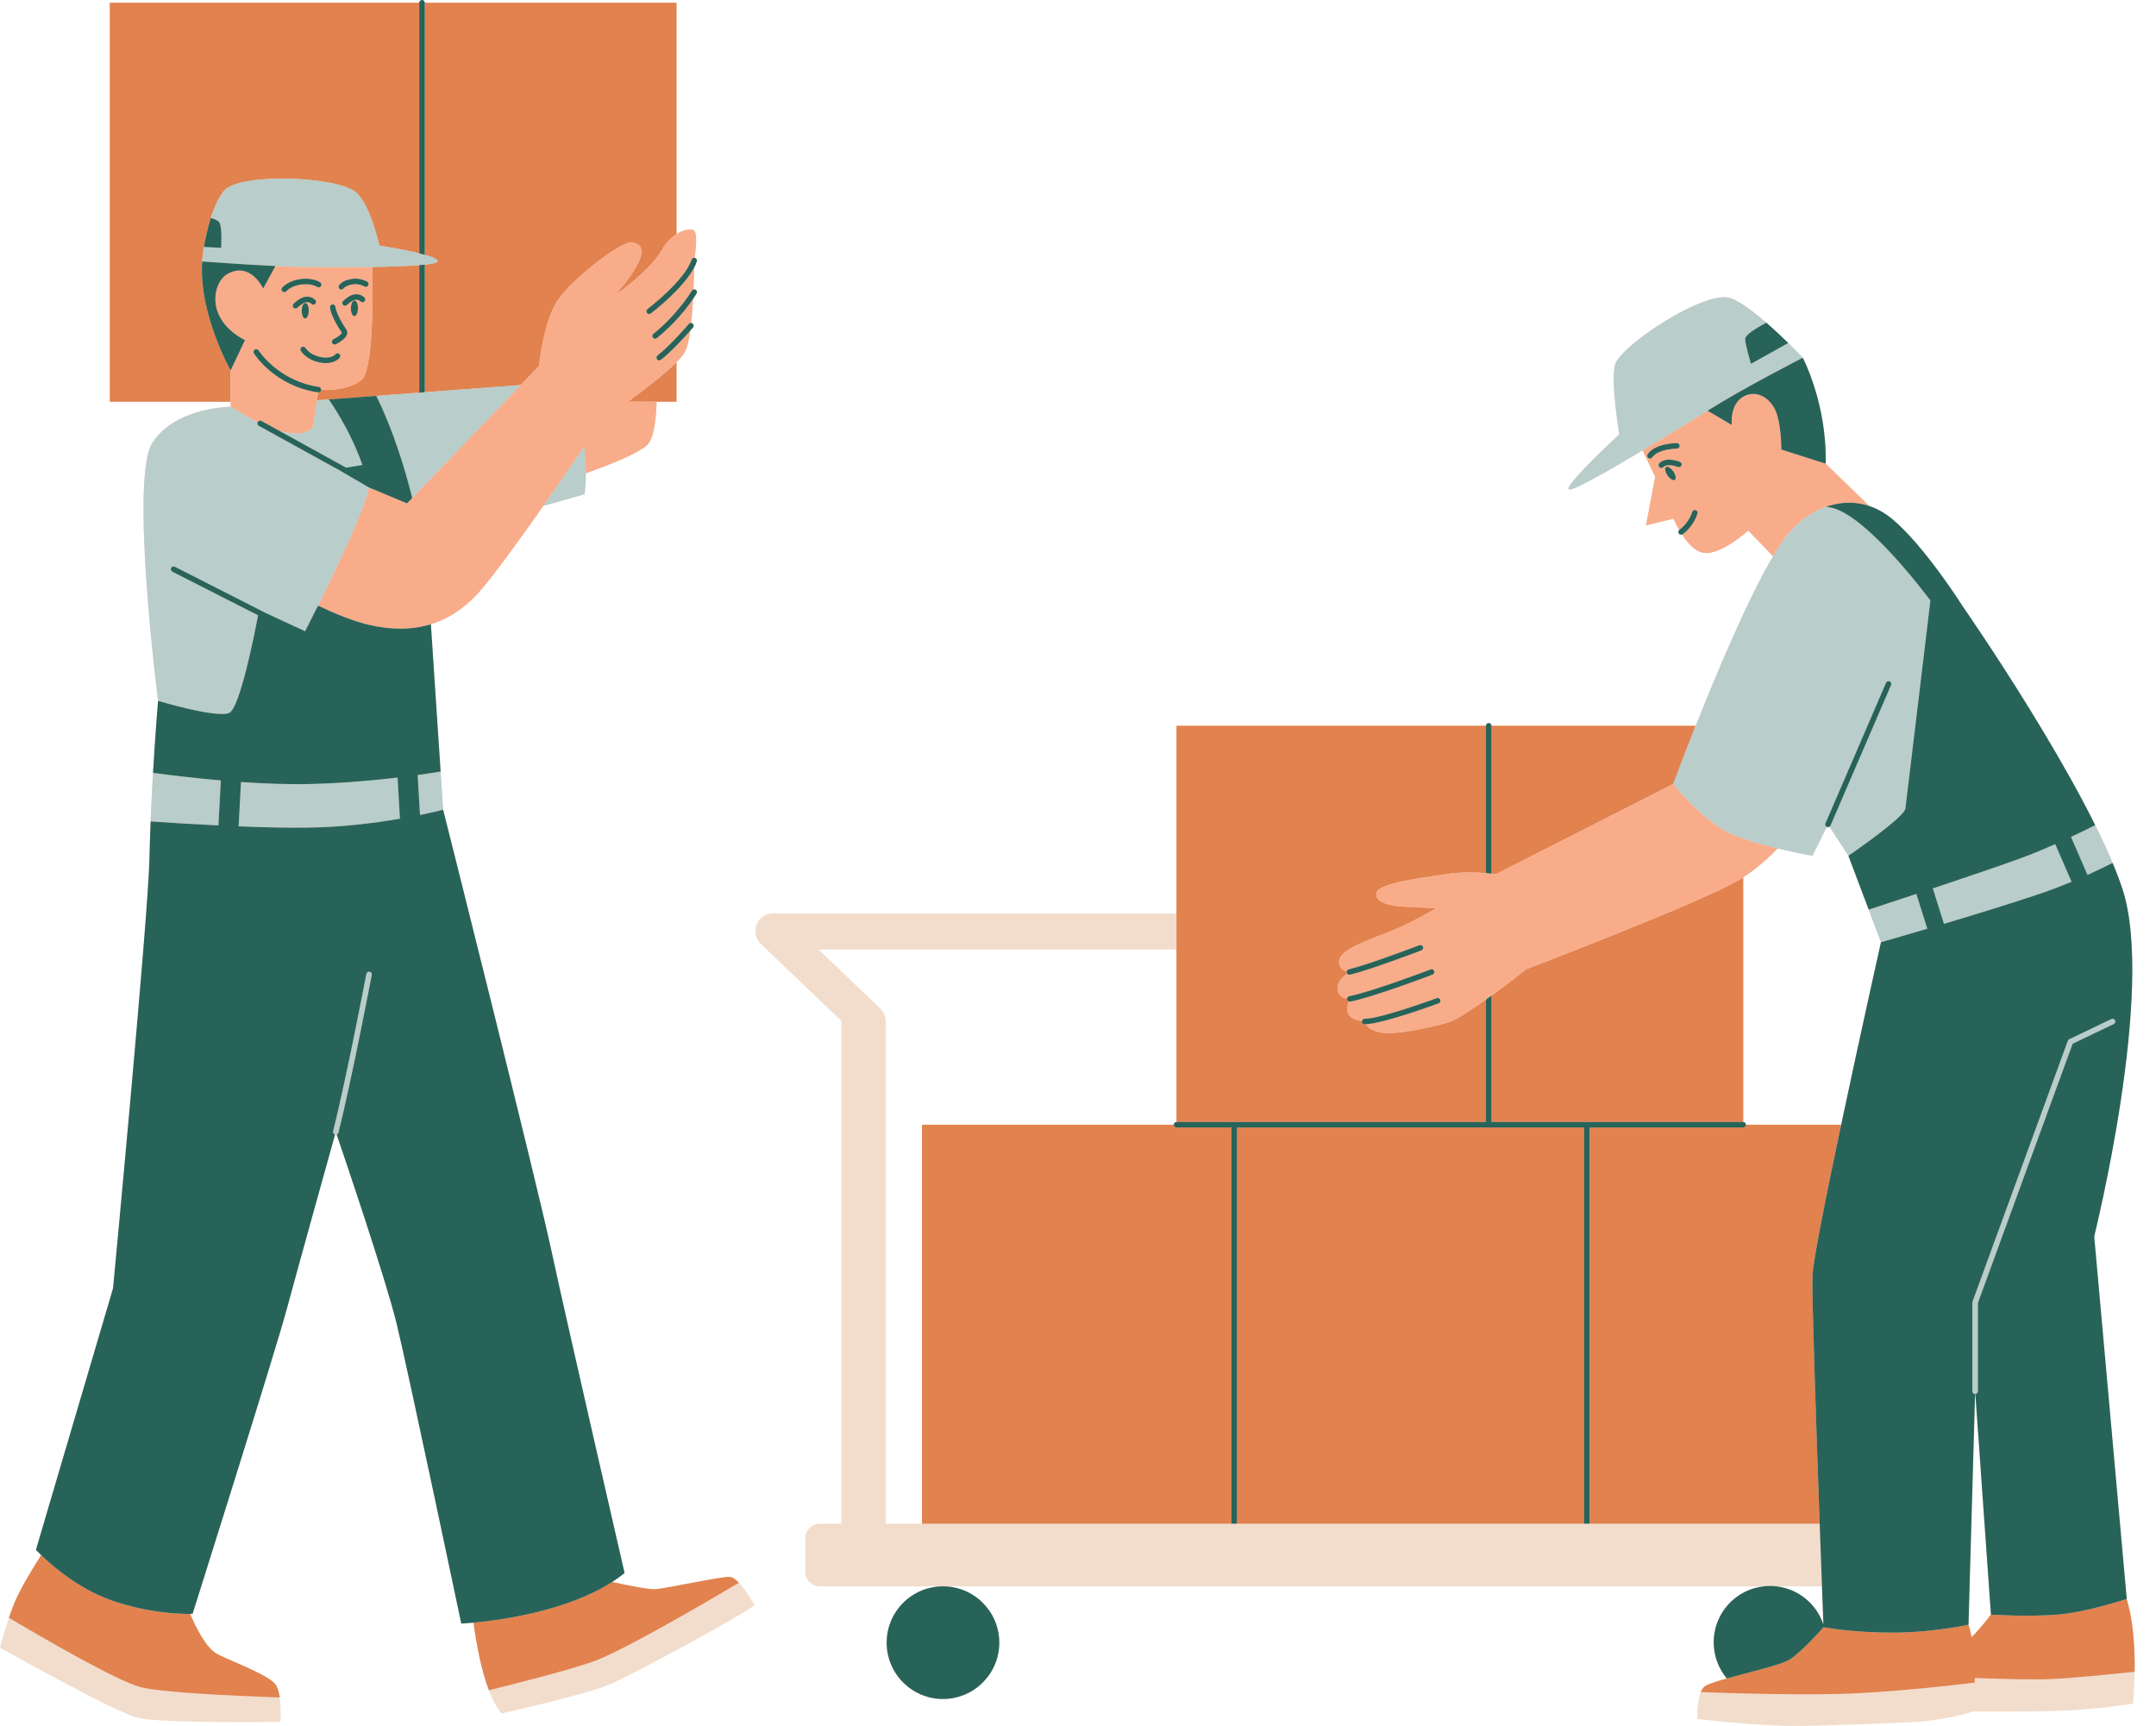
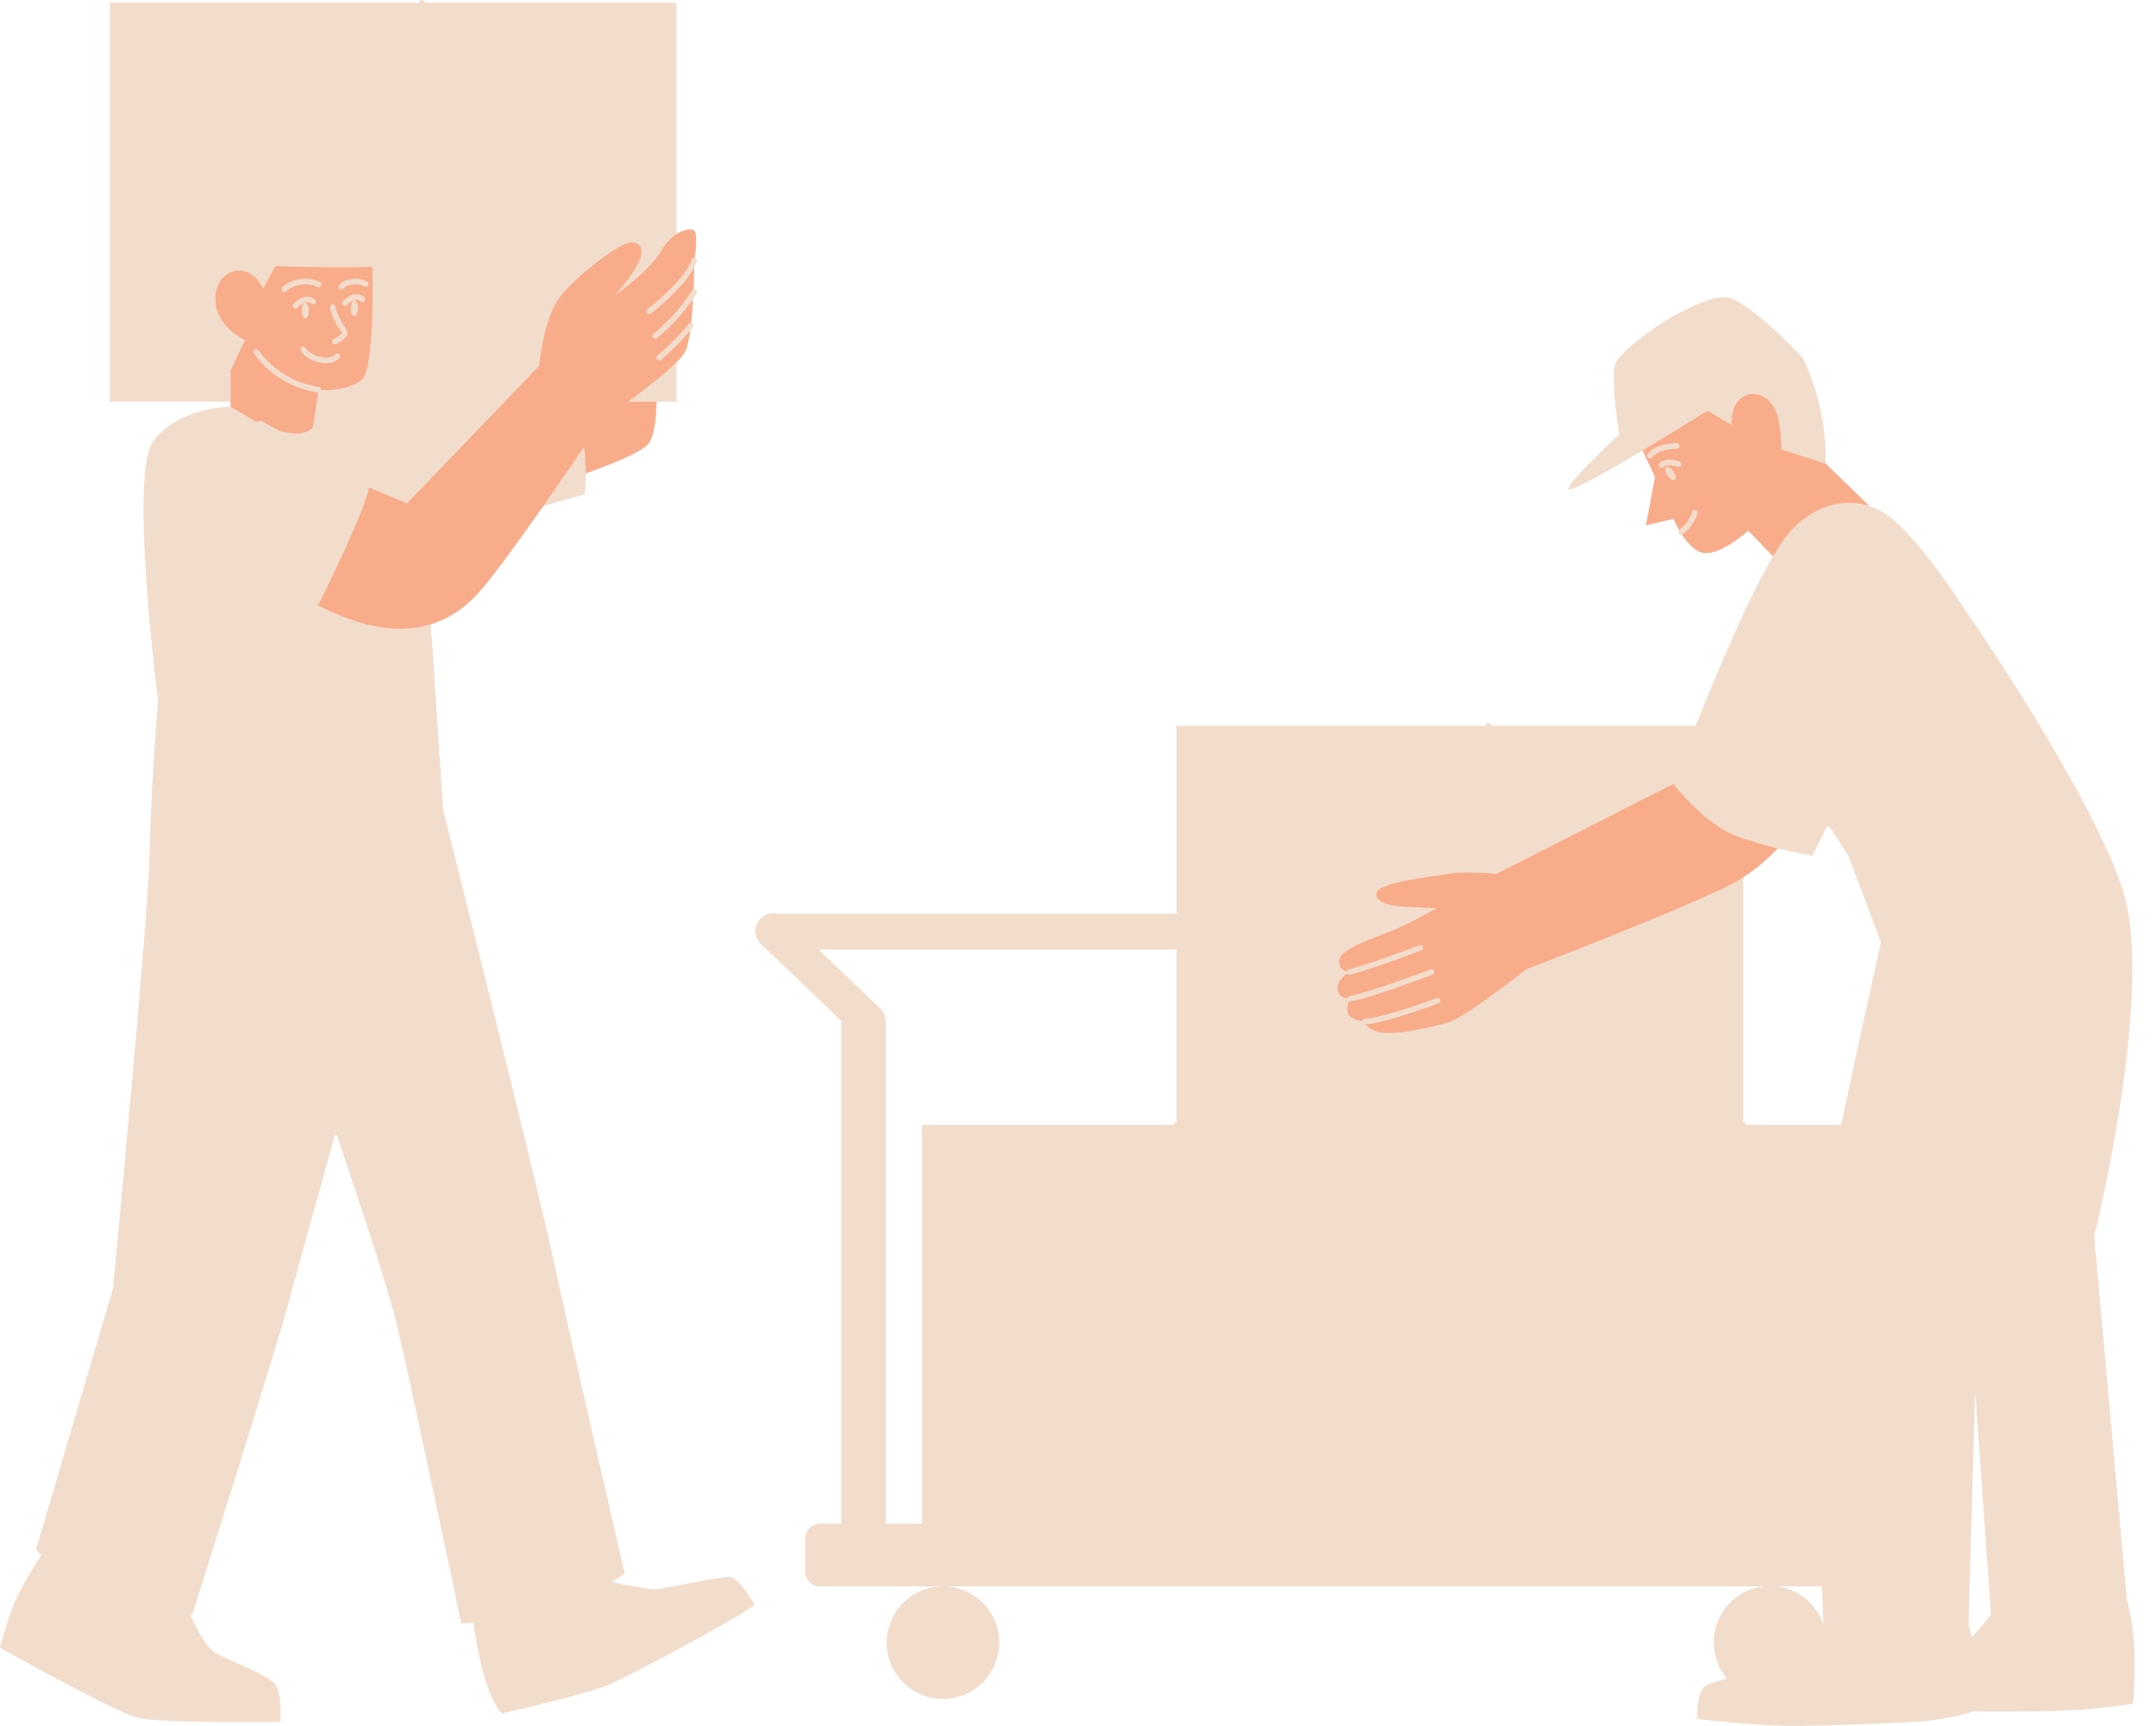
<svg xmlns="http://www.w3.org/2000/svg" height="904.1" preserveAspectRatio="xMidYMid meet" version="1.0" viewBox="0.0 0.0 1129.3 904.1" width="1129.3" zoomAndPan="magnify">
  <g id="change1_1">
    <path d="M387.05,828.873c4.201,4.325,8.176,11.688,8.176,11.688c-7.572,6.057-63.6,36.343-76.092,41.643 c-12.493,5.3-56.408,15.143-56.408,15.143c-2.586-2.968-4.785-7.247-6.657-12.172c-4.144-10.905-6.655-25.025-8.068-35.399 c-4.006,0.369-6.394,0.474-6.394,0.474s-27.671-131.654-33.844-157.023c-5.682-23.35-27.912-88.777-31.415-99.045 c-0.148,0.051-0.305,0.078-0.466,0.078c-0.116,0-0.234-0.014-0.352-0.044c-0.013-0.003-0.022-0.013-0.035-0.017 c-2.715,9.729-19.1,68.472-25.39,91.768c-6.086,22.541-49.233,159.166-49.233,159.166s-0.451,0.023-1.286,0.035 c2.627,6.22,8.292,18.101,14.363,21.137c8.329,4.164,26.489,10.808,30.274,15.73c1.209,1.571,1.912,4.148,2.315,6.925 c0.859,5.921,0.335,12.761,0.335,12.761s-62.074,0.927-74.567-2.102C59.814,896.589,0,862.896,0,862.896s1.618-6.914,4.661-15.699 c0.859-2.481,1.826-5.104,2.91-7.772c2.915-7.174,9.281-17.666,13.988-25.031c-1.767-1.712-2.734-2.774-2.734-2.774L59.21,674.67 c0,0,18.361-193.808,19.041-224.409c0.15-6.748,0.372-13.499,0.637-20.08c0,0,0,0,0,0c0.003-0.073,0.006-0.144,0.009-0.217 c0.176-4.347,0.371-8.614,0.577-12.755c0.004-0.086,0.008-0.172,0.013-0.258c0.101-2.016,0.204-3.997,0.31-5.945 c0.009-0.16,0.017-0.32,0.026-0.479c0.105-1.929,0.211-3.823,0.318-5.672c0.002-0.037,0.004-0.076,0.006-0.113c0,0,0,0,0,0 c1.27-21.865,2.642-37.716,2.642-37.716s-14.966-116.941-2.94-135.219c12.346-18.764,40.948-18.764,40.948-18.764v-2.669H57.51 V1.446h162.095v0c0-0.798,0.647-1.446,1.446-1.446c0.798,0,1.446,0.647,1.446,1.446v0h131.858v121.142 c3.131-1.997,6.269-2.713,8.615-2.253c2.707,0.531,1.441,10.9,0.879,14.721c0.082,0.013,0.164,0.004,0.246,0.031 c0.756,0.257,1.16,1.078,0.904,1.834c-0.359,1.057-0.84,2.134-1.41,3.22c-0.045,2.756-0.139,6.835-0.331,11.44 c0.362-0.097,0.76-0.056,1.108,0.149c0.687,0.407,0.915,1.292,0.509,1.98c-0.085,0.143-0.725,1.207-1.856,2.862 c-0.23,4.189-0.549,8.556-0.985,12.607c0.277,0.03,0.549,0.114,0.778,0.307c0.608,0.517,0.683,1.429,0.167,2.038 c-0.086,0.101-0.614,0.721-1.433,1.653c-0.624,4.527-1.433,8.355-2.487,10.595c-0.734,1.559-2.42,3.591-4.705,5.891v20.712h-10.426 c-0.3,11.363-1.808,20.363-5.463,23.2c-5.948,4.616-19.215,9.924-31.618,14.257c0.017,3.722-0.173,7.428-0.652,11.019l-21.619,6.102 c-12.98,18.532-26.748,37.542-34.007,45.551c-7.589,8.375-15.944,13.647-24.88,16.404l5.871,88.723l0.558,8.423l0,0 c0,0,48.659,193.244,57.114,232.719c7.288,34.026,37.925,167.018,37.925,167.018c-2.051,1.667-4.238,3.22-6.514,4.685 c10.014,2.191,20.01,4.101,23.096,3.758c6.814-0.757,32.935-6.436,38.236-6.436C383.529,825.797,385.308,827.081,387.05,828.873z M464.427,860.251c0,16.292,13.207,29.498,29.498,29.498c16.292,0,29.498-13.207,29.498-29.498s-13.207-29.498-29.498-29.498 C477.634,830.753,464.427,843.96,464.427,860.251z M1118.12,875.483c-0.133,9.7-0.874,16.731-0.874,16.731s-16.15,2.527-32.119,3.45 c-17.245,0.997-51.814,0.651-51.814,0.651s-13.649,4.806-33.61,5.607c-9.983,0.4-46.183,2.176-63.449,1.919 c-18.148-0.27-47.201-3.604-47.201-3.604s-0.363-8.861,1.8-14.095c0.488-1.182,1.104-2.183,1.883-2.851 c1.392-1.193,5.999-2.682,11.78-4.292c-4.3-5.125-6.898-11.728-6.898-18.942c0-15.179,11.468-27.667,26.21-29.305H493.926h-64.524 c-4.194,0-7.593-3.4-7.593-7.593v-17.624c0-4.194,3.4-7.593,7.593-7.593h11.25v0V536.085c0-0.461,0.084-0.899,0.136-1.347 l-42.201-40.333c-3.753-3.587-3.887-9.537-0.3-13.29c2.317-2.424,5.614-3.314,8.673-2.692h209.279l0.001,0v-98.337h162.095v0 c0-0.798,0.647-1.446,1.446-1.446c0.799,0,1.446,0.647,1.446,1.446v0h106.981c10.857-27.318,27.26-66.438,40.49-88.786 l-12.962-13.442c0,0-14.429,13.055-23.361,11.681c-4.52-0.695-8.51-5.261-11.352-9.603c-0.159,0.058-0.323,0.096-0.487,0.096 c-0.473,0-0.937-0.232-1.214-0.658c-0.384-0.592-0.257-1.344,0.236-1.815c-1.887-3.249-2.987-5.884-2.987-5.884l-14.429,3.435 l4.81-25.423l-6.569-13.788c-19.033,11.361-37.621,21.862-38.736,20.329c-1.871-2.573,26.525-28.749,26.525-28.749 s-4.444-26.313-2.339-36.137c2.105-9.824,47.837-40.347,61.046-35.084c13.209,5.263,37.411,31.095,37.411,31.095 s12.769,24.203,11.985,55.463l22.674,21.987l-0.122,0.088c0.453,0.146,0.905,0.306,1.356,0.473c0.164,0.061,0.328,0.118,0.491,0.182 c0.644,0.25,1.286,0.517,1.924,0.81c0.025,0.012,0.051,0.021,0.076,0.033c0.663,0.306,1.322,0.641,1.978,0.994 c0.176,0.095,0.351,0.199,0.527,0.298c0.471,0.264,0.94,0.539,1.406,0.828c0.219,0.135,0.436,0.274,0.654,0.415 c0.443,0.287,0.882,0.587,1.32,0.897c0.2,0.142,0.402,0.28,0.601,0.427c0.603,0.444,1.203,0.906,1.796,1.395 c0.019,0.015,0.038,0.029,0.057,0.044c17.048,14.11,37.136,45.954,37.136,45.954s65.845,94.653,83.484,147.565 c17.637,52.912-14.698,182.252-14.698,182.252l17.05,189.894c0,0-0.026,0.009-0.072,0.024 C1117.593,849.122,1118.276,864.133,1118.12,875.483z M616.239,497.224L616.239,497.224l-187.495,0l32.332,30.901 c2.08,1.989,3.006,4.702,2.844,7.367c0.011,0.201,0.061,0.39,0.061,0.593v261.857v0h18.954V589.015h131.858 c0-0.799,0.647-1.445,1.445-1.445V497.224z M955.085,850.732c-0.109-2.883-0.379-10.045-0.747-19.979h-23.934 C941.977,832.038,951.513,840.016,955.085,850.732z M985.23,493.426l-6.419-17.041c0,0,0,0,0.001,0l-10.632-28.228l0,0 l-9.902-15.201c-0.234,0.152-0.508,0.235-0.79,0.235c-0.191,0-0.384-0.038-0.57-0.119c-0.025-0.011-0.04-0.032-0.064-0.044 l-7.486,15.129c0,0-8.156-1.394-18.216-3.831c-4.804,4.99-10.94,10.516-18.068,15.116v128.128c0.799,0,1.445,0.647,1.445,1.445 h49.865C974.215,542.626,985.23,493.426,985.23,493.426z M1042.844,845.583l-8.168-115.569c-0.035,0.003-0.065,0.02-0.1,0.02 c-0.015,0-0.027-0.008-0.041-0.008l-3.448,120.848c0.689,2.024,1.231,4.218,1.678,6.489 C1037.972,852.014,1042.844,845.583,1042.844,845.583z" fill="#f2ddcc" />
  </g>
  <g id="change2_1">
-     <path d="M144.223,882.033c1.209,1.571,1.912,4.148,2.315,6.925c-25.769-0.92-62.545-2.676-73.022-5.455 c-12.188-3.233-49.7-24.946-68.855-36.306c0.859-2.481,1.826-5.104,2.91-7.772c2.915-7.174,9.281-17.666,13.988-25.031 c5.667,5.492,19.655,17.754,37.134,23.805c19.443,6.73,36.235,7.032,40.893,6.968c2.627,6.22,8.292,18.101,14.363,21.137 C122.278,870.468,140.438,877.112,144.223,882.033z M343.741,832.232c-3.086,0.343-13.082-1.567-23.096-3.758 c-23.839,15.347-58.493,19.997-72.643,21.3c1.413,10.374,3.924,24.494,8.068,35.399c14.032-3.46,39.964-10.044,53.895-14.775 c14.341-4.871,55.624-28.819,77.086-41.526c-1.742-1.792-3.521-3.076-5.074-3.076C376.675,825.797,350.554,831.475,343.741,832.232z M1113.911,837.376c-1.325,0.438-21.6,7.07-36.38,8.207c-15.286,1.176-34.687,0-34.687,0s-4.872,6.431-10.08,11.78 c-0.447-2.271-0.988-4.464-1.678-6.489c0,0-18.813,4.115-39.977,4.115c-21.164,0-35.969-2.832-35.969-2.832 s-11.029,12.698-17.678,16.929c-4.46,2.839-21.158,6.629-32.946,9.912c-5.781,1.61-10.388,3.099-11.78,4.292 c-0.779,0.668-1.395,1.669-1.883,2.851c16.449,0.61,46.712,1.513,70.894,0.999c23.739-0.504,54.932-3.846,72.605-5.952 c0.02-0.787,0.027-1.614,0.036-2.434c14.45,0.522,30.564,0.927,39.425,0.572c11.201-0.448,30.62-2.379,44.307-3.845 C1118.276,864.133,1117.593,849.122,1113.911,837.376z M189.239,199.139c-6.858,5.245-17.285,5.221-21.05,5.017 c-0.003,0.035,0.011,0.068,0.005,0.104c-0.106,0.719-0.723,1.235-1.428,1.235c-0.055,0-0.11-0.006-0.165-0.012 c-0.114,0.974-0.29,2.404-0.526,4.167l53.528-4.011v-66.776c-6.378,0.511-15.255,0.803-24.555,0.95 C195.426,160.303,195.146,194.622,189.239,199.139z M282.381,191.628c0,0,2.232-22.882,9.488-34.044 c7.255-11.162,33.532-31.415,39.067-30.695c15.308,1.991-8.93,27.779-8.93,27.779s18.309-12.591,24.62-23.684 c2.204-3.873,4.963-6.633,7.727-8.396V1.446H222.496v131.999c4.153,1.175,7.074,2.403,6.736,3.482 c-0.218,0.697-2.744,1.241-6.736,1.665v66.83l50.245-3.765L282.381,191.628z M57.51,210.374h63.288v-16.377 c0,0-16.82-29.711-14.896-57.07c0.15-4.809,3.42-27.039,11.328-36.871s60.037-7.767,69.467,0.855 c7.481,6.84,11.97,27.68,11.97,27.68s11.972,1.862,20.938,4.091V1.446H57.51V210.374z M343.928,210.374h10.426v-20.712 c-6.169,6.209-16.776,14.39-25.388,20.712H343.928z M913.083,587.569V459.442c-0.722,0.466-1.451,0.926-2.193,1.371 c-19.107,11.464-111.317,46.707-111.317,46.707s-8.713,6.903-18.347,13.877v66.174L913.083,587.569 C913.083,587.569,913.083,587.569,913.083,587.569z M778.334,587.569v-64.1c-7.943,5.644-15.983,10.885-19.898,12.016 c-9.193,2.656-28.039,6.781-35.598,5.147c-4.649-1.005-6.628-2.912-7.465-4.233c-0.201,0.009-0.406,0.02-0.591,0.02 c-0.006,0-0.01,0-0.016,0c-0.799-0.001-1.446-0.649-1.444-1.447c0-0.069,0.03-0.128,0.039-0.194 c-2.155-0.373-6.144-1.387-7.174-3.889c-0.938-2.278-0.294-4.901,0.26-6.44c-0.427-0.181-0.765-0.553-0.862-1.042 c-0.029-0.145-0.013-0.286,0.002-0.426c-1.682-0.31-4.332-1.288-4.913-4.39c-0.762-4.073,2.95-7.331,4.951-8.762 c-0.088-0.135-0.156-0.287-0.195-0.453c-0.05-0.207-0.046-0.413-0.008-0.61c-1.634-0.475-4.094-1.775-4.035-5.317 c0.104-6.292,16.574-11.628,27.072-15.751c9.067-3.561,24.029-12.088,24.029-12.088s-8.901-0.416-17.143-0.79 c-8.243-0.375-15.342-2.679-14.408-7.141c1.148-5.483,25.242-8.063,36.857-9.937c7.172-1.157,15.339-0.885,20.541-0.508v-77.146 H616.239v207.482c0,0,0,0,0,0H778.334z M876.466,410.53c0,0,4.706-12.744,11.74-30.443H781.226v77.389 c1.524,0.147,2.419,0.265,2.419,0.265L876.466,410.53z M949.367,668.034c0.26-7.522,7.271-42.395,15.026-79.02h-49.865c0,0,0,0,0,0 c0,0.799-0.647,1.446-1.446,1.446h-80.459v207.482h120.518C951.332,747.536,949,678.659,949.367,668.034z M614.794,589.015 C614.794,589.015,614.794,589.015,614.794,589.015l-131.858,0v208.928h162.095V590.461h-28.791 C615.44,590.461,614.794,589.814,614.794,589.015z M647.922,590.461v207.482h19.715H779.78h49.953V590.461H779.78H647.922z" fill="#e1824f" />
-   </g>
+     </g>
  <g id="change3_1">
    <path d="M956.273,242.816l-23.199-7.385c0,0,0.034-10.077-2.105-17.776c-2.339-8.42-9.824-13.332-16.492-10.596 c-8.806,3.612-7.365,15.508-7.365,15.508l-12.7-7.485h0c-8.007,5.01-21.121,13.11-34.03,20.816l6.569,13.788l-4.81,25.423 l14.429-3.435c0,0,1.099,2.635,2.987,5.884c0.063-0.06,0.11-0.133,0.186-0.183c0.068-0.044,4.642-3.122,6.62-9.277 c0.246-0.76,1.06-1.178,1.818-0.934c0.761,0.244,1.179,1.059,0.935,1.819c-2.31,7.185-7.571,10.669-7.794,10.814 c-0.095,0.062-0.197,0.101-0.299,0.138c2.841,4.342,6.831,8.908,11.352,9.603c8.932,1.374,23.361-11.681,23.361-11.681 l12.962,13.442c3.33-5.624,6.46-10.196,9.248-13.238c8.785-9.586,20.121-15.06,31.481-14.774c0.047,0.001,0.094,0.003,0.141,0.005 c0.671,0.02,1.342,0.06,2.012,0.12c0.067,0.006,0.134,0.011,0.201,0.017c1.44,0.138,2.876,0.368,4.306,0.699 c0.058,0.013,0.115,0.03,0.173,0.044c0.617,0.147,1.233,0.313,1.847,0.496c0.162,0.048,0.324,0.099,0.486,0.15 c0.078,0.025,0.156,0.047,0.234,0.072l0.122-0.088L956.273,242.816z M865.502,239.385c-0.268,0.469-0.765,0.737-1.272,0.737 c-0.232,0-0.466-0.056-0.682-0.174c-0.69-0.377-0.961-1.223-0.599-1.921c0.295-0.568,3.226-5.557,15.325-5.989 c0.823-0.022,1.47,0.594,1.496,1.393c0.03,0.798-0.594,1.468-1.392,1.496C867.964,235.3,865.526,239.344,865.502,239.385z M877.275,251.282c-0.839,0.581-2.556-0.446-3.833-2.293s-1.633-3.815-0.793-4.395c0.839-0.581,2.556,0.446,3.833,2.293 S878.114,250.701,877.275,251.282z M880.755,243.676c-0.27,0.75-1.101,1.139-1.849,0.87c-5.77-2.081-7.566-0.04-7.584-0.018 c-0.289,0.346-0.716,0.53-1.142,0.53c-0.306,0-0.613-0.095-0.87-0.294c-0.613-0.476-0.76-1.329-0.306-1.961 c0.287-0.399,3.017-3.811,10.882-0.978C880.636,242.096,881.026,242.925,880.755,243.676z M166.554,205.479 c-22.653-3.337-33.102-19.71-33.536-20.406c-0.422-0.677-0.215-1.567,0.461-1.99c0.675-0.424,1.568-0.217,1.991,0.458 c0.1,0.159,10.222,15.942,31.505,19.077c0.754,0.111,1.269,0.788,1.214,1.537c3.764,0.204,14.191,0.228,21.05-5.017 c5.907-4.517,6.187-38.836,5.81-59.326c-15.513,0.246-32.203,0.093-40.433-0.107c-3.101-0.076-6.632-0.212-10.338-0.384 l-6.429,11.788c0,0-6.533-14.187-18.482-7.77c-5.628,3.022-8.611,12.638-4.974,21.047c4.045,9.349,13.941,13.72,13.941,13.72 l-7.537,15.891v16.377v2.669l12.515,7.297c0.539,0.272,1.087,0.543,1.644,0.812c0.018-0.042,0.018-0.087,0.04-0.128 c0.385-0.7,1.262-0.954,1.964-0.568l9.37,5.166c6.832,1.958,13.427,2.25,17.435-1.587c1.039-5.432,1.809-10.641,2.31-14.385 c0.236-1.763,0.411-3.193,0.526-4.167C166.586,205.481,166.57,205.482,166.554,205.479z M154.762,161.569 c-0.372,0-0.744-0.143-1.026-0.428c-0.563-0.567-0.558-1.482,0.008-2.044c0.296-0.294,2.962-2.886,5.454-3.529 c3.791-0.976,5.949,1.511,6.039,1.617c0.515,0.61,0.439,1.522-0.171,2.037c-0.606,0.51-1.508,0.439-2.024-0.155 c-0.124-0.137-1.172-1.201-3.121-0.7c-1.474,0.38-3.535,2.181-4.141,2.782C155.499,161.43,155.13,161.569,154.762,161.569z M161.735,162.748c-0.022,2.246-0.868,4.058-1.889,4.048c-1.021-0.01-1.83-1.839-1.808-4.084c0.022-2.245,0.868-4.058,1.889-4.047 C160.949,158.674,161.758,160.503,161.735,162.748z M185.607,165.531c-1.021-0.01-1.83-1.839-1.808-4.084 c0.022-2.245,0.868-4.058,1.889-4.047c1.021,0.01,1.83,1.839,1.808,4.084C187.474,163.729,186.628,165.541,185.607,165.531z M190.827,157.959c-0.606,0.51-1.507,0.44-2.024-0.155c-0.124-0.136-1.171-1.205-3.12-0.7c-1.47,0.379-3.346,2.013-3.944,2.61 c-0.282,0.282-0.652,0.423-1.022,0.423c-0.37,0-0.74-0.141-1.022-0.424c-0.564-0.564-0.565-1.478-0.001-2.043 c0.276-0.277,2.771-2.722,5.267-3.366c3.791-0.978,5.948,1.512,6.038,1.618C191.513,156.531,191.436,157.444,190.827,157.959z M177.591,149.374c0.22-0.316,2.309-3.089,7.967-3.437c3.664-0.229,6.666,1.53,6.793,1.605c0.686,0.408,0.911,1.295,0.503,1.981 c-0.409,0.685-1.297,0.911-1.981,0.503c-0.018-0.011-2.389-1.376-5.137-1.204c-4.259,0.263-5.728,2.146-5.789,2.226 c-0.286,0.379-0.726,0.582-1.171,0.582c-0.292,0-0.587-0.088-0.84-0.272C177.299,150.896,177.141,150.02,177.591,149.374z M174.166,159.429c0.788-0.053,1.475,0.544,1.535,1.333c0.01,0.101,0.444,3.978,5.718,11.834c0.489,0.728,0.625,1.568,0.392,2.428 c-0.714,2.632-5.046,4.841-5.908,5.257c-0.203,0.098-0.417,0.144-0.628,0.144c-0.537,0-1.052-0.301-1.302-0.816 c-0.347-0.719-0.047-1.583,0.671-1.931c2.442-1.184,4.396-2.862,4.385-3.461c-5.758-8.569-6.183-12.797-6.212-13.251 C172.766,160.169,173.369,159.481,174.166,159.429z M175.668,185.557c0.496-0.614,1.4-0.729,2.02-0.247 c0.623,0.482,0.753,1.364,0.282,1.996c-0.107,0.144-2.202,2.855-7.257,2.855c-1.258,0-2.698-0.167-4.338-0.584 c-6.391-1.627-8.742-5.737-8.839-5.911c-0.389-0.697-0.138-1.578,0.56-1.966c0.697-0.389,1.579-0.138,1.966,0.56 c0.071,0.121,1.907,3.212,7.026,4.515C173.325,188.362,175.576,185.672,175.668,185.557z M147.775,150.656 c0.097-0.119,2.423-2.942,7.654-4.143c7.655-1.757,12.131,1.232,12.318,1.362c0.659,0.452,0.826,1.352,0.373,2.01 c-0.45,0.656-1.346,0.824-2.002,0.379c-0.167-0.11-3.717-2.384-10.043-0.932c-4.191,0.962-6.04,3.128-6.058,3.15 c-0.287,0.344-0.701,0.522-1.117,0.522c-0.322,0-0.646-0.107-0.913-0.326C147.373,152.173,147.277,151.274,147.775,150.656z M363.847,135.055c-0.684-0.105-1.358,0.261-1.588,0.935c-3.798,11.177-22.892,25.712-23.084,25.857 c-0.637,0.482-0.763,1.388-0.282,2.025c0.284,0.376,0.717,0.574,1.155,0.574c0.304,0,0.609-0.095,0.87-0.292 c0.743-0.561,16.758-12.756,22.668-24.014c-0.045,2.756-0.139,6.835-0.331,11.44c-0.353,0.094-0.671,0.319-0.872,0.658 c-0.073,0.123-7.417,12.404-20.154,22.594c-0.624,0.498-0.725,1.408-0.226,2.032c0.285,0.357,0.705,0.543,1.129,0.543 c0.317,0,0.636-0.104,0.902-0.317c9.537-7.63,16.01-16.176,18.981-20.519c-0.23,4.189-0.549,8.556-0.985,12.607 c-0.461-0.051-0.937,0.094-1.26,0.475c-0.094,0.111-9.493,11.155-16.362,16.484c-0.631,0.489-0.745,1.398-0.256,2.028 c0.285,0.368,0.712,0.56,1.143,0.56c0.31,0,0.622-0.099,0.885-0.304c5.557-4.311,12.431-11.905,15.362-15.245 c-0.624,4.527-1.433,8.355-2.487,10.595c-0.734,1.559-2.42,3.591-4.705,5.891c-6.169,6.209-16.776,14.39-25.388,20.712h14.962 c-0.3,11.363-1.808,20.363-5.463,23.2c-5.948,4.616-19.215,9.924-31.618,14.257c-0.021-4.651-0.372-9.324-0.93-13.838 c-5.687,8.365-13.363,19.569-21.34,30.959c-12.98,18.532-26.748,37.542-34.007,45.551c-7.589,8.375-15.944,13.647-24.88,16.404 c-10.12,3.122-20.988,3.007-32.373,0.339c-8.424-1.974-18.099-5.967-26.748-10.088c9.062-18.25,24.296-49.983,26.748-61.835 l19.86,8.3l2.749-2.86l56.815-59.105l9.641-10.029c0,0,2.232-22.882,9.488-34.044c7.255-11.162,33.532-31.415,39.067-30.695 c15.308,1.991-8.93,27.779-8.93,27.779s18.309-12.591,24.62-23.684c2.204-3.873,4.963-6.633,7.727-8.396 c3.131-1.997,6.269-2.713,8.615-2.253C365.676,120.865,364.409,131.234,363.847,135.055z M908.801,437.574 c6.888,2.706,15.111,4.998,22.35,6.752c-4.804,4.99-10.94,10.516-18.068,15.116c-0.722,0.466-1.451,0.926-2.193,1.371 c-19.107,11.464-111.317,46.707-111.317,46.707s-8.713,6.903-18.347,13.877c-0.958,0.693-1.923,1.386-2.891,2.074 c-7.943,5.644-15.983,10.885-19.898,12.016c-9.193,2.656-28.039,6.781-35.598,5.147c-4.649-1.005-6.628-2.912-7.465-4.233 c9.544-0.417,37-10.524,38.189-10.962c0.748-0.277,1.132-1.108,0.856-1.858c-0.278-0.748-1.111-1.131-1.858-0.856 c-0.292,0.109-29.336,10.804-37.774,10.804c-0.006,0-0.01,0-0.016,0h-0.001c-0.729,0-1.306,0.547-1.406,1.25 c-2.155-0.373-6.144-1.387-7.174-3.889c-0.938-2.278-0.294-4.901,0.26-6.44c0.175,0.074,0.36,0.124,0.556,0.124 c0.092,0,0.186-0.008,0.281-0.027c12.14-2.39,41.843-13.679,43.102-14.159c0.745-0.284,1.12-1.12,0.836-1.866 c-0.285-0.745-1.124-1.122-1.866-0.836c-0.305,0.117-30.731,11.681-42.631,14.023c-0.638,0.125-1.073,0.657-1.137,1.272 c-1.682-0.31-4.332-1.288-4.913-4.39c-0.762-4.073,2.95-7.331,4.951-8.762c0.264,0.404,0.719,0.654,1.208,0.654 c0.113,0,0.227-0.013,0.34-0.041c10.639-2.569,36.244-12.33,37.328-12.744c0.747-0.285,1.12-1.121,0.836-1.866 c-0.285-0.747-1.125-1.12-1.866-0.836c-0.264,0.102-26.517,10.11-36.975,12.637c-0.569,0.137-0.97,0.595-1.074,1.134 c-1.634-0.475-4.094-1.775-4.035-5.317c0.104-6.292,16.574-11.628,27.072-15.751c9.067-3.561,24.029-12.088,24.029-12.088 s-8.901-0.416-17.143-0.79c-8.243-0.375-15.342-2.679-14.408-7.141c1.148-5.483,25.242-8.063,36.857-9.937 c7.172-1.157,15.339-0.885,20.541-0.508c1.111,0.08,2.09,0.166,2.891,0.243c1.524,0.147,2.419,0.265,2.419,0.265l92.821-47.21 C876.466,410.53,892.34,431.107,908.801,437.574z" fill="#f9ac8a" />
  </g>
  <g id="change4_1">
-     <path d="M222.496,205.422l50.245-3.765l-56.815,59.105c-3.838-15.304-9.966-35.557-18.829-53.438l-24.877,1.864 c5.747,8.401,12.642,20.206,17.636,34.314l-8.51,1.422l-35.015-19.305c6.832,1.958,13.427,2.25,17.435-1.587 c1.039-5.432,1.809-10.641,2.31-14.385l53.528-4.011L222.496,205.422z M284.576,264.952l21.619-6.102 c0.479-3.592,0.668-7.297,0.652-11.019c-0.021-4.651-0.372-9.324-0.93-13.838C300.23,242.358,292.554,253.562,284.576,264.952z M894.412,215.083c-8.007,5.01-21.121,13.11-34.03,20.816c-19.033,11.361-37.621,21.862-38.736,20.329 c-1.871-2.573,26.525-28.749,26.525-28.749s-4.444-26.313-2.339-36.137c2.105-9.824,47.837-40.347,61.046-35.084 c13.209,5.263,37.411,31.095,37.411,31.095S914.224,202.687,894.412,215.083L894.412,215.083z M914.123,177.546 c0.146,3.655,3.049,12.983,3.049,12.983l19.501-10.901c-3.268-3.202-7.279-6.989-11.491-10.638 C920.166,171.663,914.035,175.379,914.123,177.546z M144.279,139.321c-17.257-0.802-38.377-2.395-38.377-2.395 c0.15-4.809,3.42-27.039,11.328-36.871s60.037-7.767,69.467,0.855c7.481,6.84,11.97,27.68,11.97,27.68s11.972,1.862,20.938,4.091 c1.008,0.251,1.98,0.505,2.891,0.763c4.153,1.175,7.074,2.403,6.736,3.482c-0.218,0.697-2.744,1.241-6.736,1.665 c-0.9,0.096-1.849,0.187-2.891,0.271c-6.378,0.511-15.255,0.803-24.555,0.95c-15.513,0.246-32.203,0.093-40.433-0.107 C151.515,139.63,147.984,139.494,144.279,139.321z M115.03,116.73c-0.612-1.226-2.577-2.022-4.629-2.536 c-1.69,5.305-2.861,10.783-3.584,15.149l9.015,0.411C115.832,129.754,116.462,119.601,115.03,116.73z M90.262,299.375 c-0.712-0.362-0.995-1.232-0.632-1.944c0.361-0.712,1.229-0.998,1.944-0.632l47.34,24.087c0.01,0.005,0.016,0.015,0.025,0.02 l20.867,9.67c0,0,2.789-5.414,6.763-13.417c9.062-18.25,24.296-49.983,26.748-61.835l-15.655-9.127l-42.096-23.209 c-0.618-0.341-0.86-1.064-0.647-1.711c0.014-0.041,0.021-0.083,0.039-0.124c-0.557-0.269-1.105-0.54-1.644-0.812l-12.515-7.297 c0,0-28.601,0-40.948,18.764c-12.026,18.278,2.94,135.219,2.94,135.219s30.808,9.265,37.275,6.325 c5.55-2.523,13.084-40.417,15.112-51.123L90.262,299.375z M978.825,264.892c-0.078-0.025-0.156-0.048-0.234-0.072 c0.531,0.167,1.061,0.35,1.589,0.546C979.73,265.198,979.279,265.038,978.825,264.892z M971.78,263.43 c1.439,0.138,2.876,0.369,4.306,0.699C974.656,263.798,973.219,263.569,971.78,263.43z M956.321,265.482 c0.003,0,0.007,0.001,0.01,0.001c0.019-0.007,0.038-0.015,0.057-0.022C956.366,265.469,956.343,265.474,956.321,265.482z M962.856,263.762c-0.054,0.009-0.107,0.022-0.161,0.031C962.749,263.784,962.802,263.771,962.856,263.762z M962.856,263.762 c0.99-0.166,1.983-0.279,2.979-0.36C964.84,263.483,963.846,263.597,962.856,263.762z M966.437,263.361 c-0.201,0.013-0.401,0.025-0.602,0.041C966.036,263.386,966.236,263.374,966.437,263.361z M966.437,263.361 c0.995-0.063,1.991-0.097,2.988-0.073C968.428,263.263,967.432,263.298,966.437,263.361z M956.331,265.483 c-6.696,2.411-13.018,6.723-18.386,12.58c-2.788,3.042-5.918,7.614-9.248,13.238c-13.23,22.348-29.634,61.468-40.49,88.786 c-7.034,17.7-11.74,30.443-11.74,30.443s15.874,20.577,32.335,27.044c6.888,2.706,15.111,4.998,22.35,6.752 c10.06,2.437,18.216,3.831,18.216,3.831l7.486-15.129c-0.683-0.34-0.997-1.147-0.691-1.856l31.724-73.577 c0.316-0.734,1.169-1.072,1.899-0.755c0.734,0.316,1.071,1.167,0.755,1.9l-31.724,73.577c-0.117,0.272-0.308,0.488-0.539,0.638 l9.902,15.201c0.005-0.004,29.219-19.939,29.858-24.73c0.639-4.792,13.097-108.933,13.097-108.933S974.983,265.386,956.331,265.483z M959.788,264.422c-0.131,0.034-0.262,0.064-0.393,0.099C959.526,264.487,959.657,264.456,959.788,264.422z M956.388,265.461 c0.995-0.357,1.999-0.668,3.008-0.939C958.386,264.793,957.383,265.105,956.388,265.461z M959.788,264.422 c0.964-0.248,1.933-0.461,2.907-0.629C961.721,263.961,960.753,264.175,959.788,264.422z M978.811,476.384 C978.811,476.384,978.811,476.384,978.811,476.384l6.418,17.041c0,0,10.045-2.843,24.293-7.045l-5.75-18.246 C994.446,471.236,985.684,474.125,978.811,476.384z M1106.558,451.889c-2.635-6.294-5.694-12.923-9.091-19.762 c-3.878,1.948-8.181,4.05-12.684,6.165l8.631,19.896C1098.274,456.001,1102.681,453.864,1106.558,451.889z M1085.075,461.786 l-8.555-19.722c-5.752,2.555-11.635,5.01-17.295,7.096c-10.288,3.792-28.849,10.095-46.833,16.103l5.841,18.534 c14.705-4.389,32.116-9.721,47.403-14.772C1072.567,466.734,1079.078,464.267,1085.075,461.786z M230.795,404.059 c-3.221,0.526-7.286,1.151-12.028,1.805l1.209,20.938c7.593-1.545,12.14-2.749,12.142-2.749l0,0l-0.558-8.423L230.795,404.059z M80.147,404.741c-0.002,0.037-0.004,0.076-0.006,0.113c-0.107,1.849-0.214,3.743-0.318,5.672c-0.009,0.16-0.017,0.319-0.026,0.479 c-0.105,1.948-0.209,3.93-0.31,5.945c-0.004,0.086-0.009,0.172-0.013,0.258c-0.206,4.14-0.401,8.408-0.577,12.755 c-0.003,0.073-0.006,0.144-0.009,0.217c0,0,0,0,0,0c9.48,0.651,22.153,1.453,35.521,2.101l1.264-23.586 C101.937,407.5,89.318,405.97,80.147,404.741C80.148,404.741,80.148,404.741,80.147,404.741z M162.599,410.568 c-11.519,0.295-24.143-0.189-36.37-1.042l-1.245,23.227c12.848,0.519,25.738,0.831,36.551,0.677 c18.003-0.257,35.092-2.46,47.951-4.666l-1.245-21.557C195.393,408.723,179.542,410.134,162.599,410.568z M193.587,508.871 c-0.781-0.145-1.541,0.367-1.691,1.149c-0.102,0.536-10.281,53.9-17.417,82.442c-0.19,0.76,0.266,1.525,1.016,1.735 c0.013,0.004,0.022,0.013,0.035,0.017c0.118,0.03,0.236,0.044,0.352,0.044c0.161,0,0.318-0.028,0.466-0.078 c0.448-0.153,0.811-0.523,0.935-1.017c7.156-28.621,17.35-82.064,17.452-82.601C194.885,509.777,194.371,509.021,193.587,508.871z M1107.863,534.349c-0.346-0.721-1.211-1.026-1.928-0.68l-22.077,10.57c-0.34,0.164-0.604,0.453-0.734,0.808l-49.906,136.524 c-0.058,0.16-0.088,0.328-0.088,0.497v46.522c0,0.784,0.625,1.414,1.404,1.437c0.015,0,0.027,0.008,0.041,0.008 c0.036,0,0.065-0.018,0.1-0.02c0.75-0.054,1.345-0.662,1.345-1.425v-46.266l49.616-135.731l21.545-10.314 C1107.902,535.932,1108.207,535.069,1107.863,534.349z" fill="#b9cdca" />
-   </g>
+     </g>
  <g id="change5_1">
-     <path d="M222.496,133.445c-0.911-0.258-1.883-0.513-2.891-0.763V1.446v0c0-0.798,0.647-1.446,1.446-1.446 c0.798,0,1.446,0.647,1.446,1.446v0V133.445z M222.496,138.592c-0.9,0.096-1.849,0.187-2.891,0.271v66.776l2.891-0.217V138.592z M189.856,243.504l-8.51,1.422l-35.015-19.305l-9.37-5.166c-0.702-0.387-1.578-0.132-1.964,0.568 c-0.023,0.041-0.022,0.086-0.04,0.128c-0.018,0.041-0.025,0.083-0.039,0.124c-0.213,0.648,0.029,1.37,0.647,1.711l42.096,23.209 l15.655,9.127l19.86,8.3l2.749-2.86c-3.838-15.304-9.966-35.557-18.829-53.438l-24.877,1.864 C177.967,217.59,184.862,229.395,189.856,243.504z M914.477,207.059c6.669-2.736,14.153,2.176,16.492,10.596 c2.139,7.699,2.105,17.776,2.105,17.776l23.199,7.385c0.784-31.26-11.985-55.463-11.985-55.463s-30.065,15.333-49.876,27.73 l12.7,7.485C907.112,222.568,905.671,210.672,914.477,207.059z M128.334,178.106c0,0-9.896-4.37-13.941-13.72 c-3.638-8.409-0.654-18.025,4.974-21.047c11.949-6.417,18.482,7.77,18.482,7.77l6.429-11.788 c-17.257-0.802-38.377-2.395-38.377-2.395c-1.924,27.359,14.896,57.07,14.896,57.07L128.334,178.106z M78.897,429.964 c0.176-4.347,0.371-8.616,0.577-12.755C79.268,421.35,79.073,425.617,78.897,429.964z M289.233,656.771 c7.288,34.026,37.925,167.018,37.925,167.018c-2.051,1.667-4.238,3.22-6.514,4.685c-23.839,15.347-58.493,19.997-72.643,21.3 c-4.006,0.369-6.394,0.474-6.394,0.474s-27.671-131.654-33.844-157.023c-5.682-23.35-27.912-88.777-31.415-99.045 c0.448-0.153,0.811-0.523,0.935-1.017c7.156-28.621,17.35-82.064,17.452-82.601c0.149-0.785-0.366-1.542-1.15-1.691 c-0.781-0.145-1.541,0.367-1.691,1.149c-0.102,0.536-10.281,53.9-17.417,82.442c-0.19,0.76,0.266,1.525,1.016,1.735 c-2.715,9.729-19.1,68.472-25.39,91.768c-6.086,22.541-49.233,159.166-49.233,159.166s-0.451,0.023-1.286,0.035 c-4.658,0.064-21.451-0.238-40.893-6.968c-17.478-6.05-31.466-18.313-37.134-23.805c-1.767-1.712-2.734-2.774-2.734-2.774 L59.21,674.67c0,0,18.361-193.808,19.041-224.409c0.15-6.748,0.372-13.499,0.637-20.08c9.48,0.651,22.153,1.453,35.521,2.101 l1.264-23.586c-13.736-1.196-26.355-2.726-35.526-3.955c1.27-21.865,2.642-37.716,2.642-37.716s30.808,9.265,37.275,6.325 c5.55-2.523,13.084-40.417,15.112-51.123l-44.914-22.853c-0.712-0.362-0.995-1.232-0.632-1.944c0.361-0.712,1.229-0.998,1.944-0.632 l47.34,24.087c0.01,0.005,0.016,0.015,0.025,0.02l20.867,9.67c0,0,2.789-5.414,6.763-13.417c8.649,4.121,18.325,8.115,26.748,10.088 c11.386,2.668,22.253,2.783,32.373-0.339l5.871,88.723l-0.766-11.57c-3.221,0.526-7.286,1.151-12.028,1.805l1.209,20.938 c7.593-1.545,12.14-2.749,12.142-2.749C232.118,424.052,280.777,617.296,289.233,656.771z M209.487,428.765l-1.245-21.557 c-12.85,1.516-28.701,2.926-45.643,3.361c-11.519,0.295-24.143-0.189-36.37-1.042l-1.245,23.227 c12.848,0.519,25.738,0.831,36.551,0.677C179.539,433.173,196.627,430.97,209.487,428.765z M781.226,380.087L781.226,380.087 c0-0.799-0.647-1.446-1.446-1.446c-0.799,0-1.446,0.647-1.446,1.446v0v77.146c1.111,0.08,2.09,0.166,2.891,0.243V380.087z M493.926,830.753c-16.292,0-29.498,13.207-29.498,29.498s13.207,29.498,29.498,29.498c16.292,0,29.498-13.207,29.498-29.498 S510.217,830.753,493.926,830.753z M1096.932,647.458l17.05,189.894c0,0-0.026,0.009-0.072,0.024 c-1.325,0.438-21.6,7.07-36.38,8.207c-15.286,1.176-34.687,0-34.687,0l-8.168-115.569c0.75-0.054,1.345-0.662,1.345-1.425v-46.266 l49.616-135.731l21.545-10.314c0.72-0.346,1.025-1.208,0.681-1.928c-0.346-0.721-1.211-1.026-1.928-0.68l-22.077,10.57 c-0.34,0.164-0.604,0.453-0.734,0.808l-49.906,136.524c-0.058,0.16-0.088,0.328-0.088,0.497v46.522c0,0.784,0.625,1.414,1.404,1.437 l-3.448,120.848c0,0-18.813,4.115-39.977,4.115c-21.164,0-35.969-2.832-35.969-2.832s-11.029,12.698-17.678,16.929 c-4.46,2.839-21.158,6.629-32.946,9.912c-4.3-5.125-6.898-11.728-6.898-18.942c0-15.179,11.468-27.667,26.21-29.305 c1.081-0.12,2.175-0.194,3.288-0.194s2.207,0.074,3.288,0.194c11.573,1.285,21.109,9.264,24.681,19.979 c-0.109-2.883-0.379-10.045-0.747-19.979c-0.335-9.041-0.75-20.357-1.197-32.81c-1.81-50.407-4.141-119.284-3.774-129.908 c0.26-7.522,7.271-42.395,15.026-79.02c9.822-46.389,20.837-95.589,20.837-95.589s10.045-2.843,24.293-7.045l-5.75-18.246 c-9.327,3.1-18.089,5.99-24.962,8.249l-10.632-28.228l0,0c0.005-0.004,29.219-19.939,29.858-24.73 c0.639-4.792,13.097-108.933,13.097-108.933s-36.165-49.125-54.814-49.011c4.266-1.539,8.683-2.302,13.104-2.194 c0.047,0.001,0.094,0.003,0.141,0.005c0.671,0.019,1.342,0.06,2.012,0.12c0.067,0.006,0.134,0.011,0.201,0.017 c1.439,0.138,2.876,0.369,4.306,0.699c0.058,0.013,0.115,0.03,0.173,0.044c0.617,0.146,1.233,0.313,1.847,0.496 c0.162,0.048,0.324,0.099,0.486,0.15c0.531,0.167,1.061,0.35,1.589,0.546c0.164,0.061,0.328,0.118,0.491,0.182 c0.644,0.25,1.286,0.517,1.924,0.81c0.025,0.012,0.051,0.021,0.076,0.033c0.663,0.306,1.322,0.641,1.978,0.994 c0.176,0.095,0.351,0.199,0.527,0.298c0.471,0.264,0.94,0.539,1.406,0.828c0.219,0.135,0.436,0.274,0.654,0.415 c0.443,0.287,0.882,0.587,1.32,0.897c0.2,0.142,0.402,0.28,0.601,0.427c0.603,0.444,1.203,0.906,1.796,1.395 c0.019,0.015,0.038,0.029,0.057,0.044c17.048,14.11,37.136,45.954,37.136,45.954s65.845,94.653,83.484,147.565 C1129.268,518.118,1096.932,647.458,1096.932,647.458z M1085.075,461.786l-8.555-19.722c-5.752,2.555-11.635,5.01-17.295,7.096 c-10.288,3.792-28.849,10.095-46.833,16.103l5.841,18.534c14.705-4.389,32.116-9.721,47.403-14.772 C1072.567,466.734,1079.078,464.267,1085.075,461.786z M1106.558,451.889c-2.635-6.294-5.694-12.923-9.091-19.762 c-3.878,1.948-8.181,4.05-12.684,6.165l8.631,19.896C1098.274,456.001,1102.681,453.864,1106.558,451.889z M705.627,509.827 c0.264,0.404,0.719,0.654,1.208,0.654c0.113,0,0.227-0.013,0.34-0.041c10.639-2.569,36.244-12.33,37.328-12.744 c0.747-0.285,1.12-1.121,0.836-1.866c-0.285-0.747-1.125-1.12-1.866-0.836c-0.264,0.102-26.517,10.11-36.975,12.637 c-0.569,0.137-0.97,0.595-1.074,1.134c-0.038,0.197-0.042,0.402,0.008,0.61C705.471,509.539,705.538,509.692,705.627,509.827z M705.589,522.979c-0.015,0.14-0.031,0.281-0.002,0.426c0.096,0.489,0.435,0.862,0.862,1.042c0.175,0.074,0.36,0.124,0.556,0.124 c0.092,0,0.186-0.008,0.281-0.027c12.14-2.39,41.843-13.679,43.102-14.159c0.745-0.284,1.12-1.12,0.836-1.866 c-0.285-0.745-1.124-1.122-1.866-0.836c-0.305,0.117-30.731,11.681-42.631,14.023C706.088,521.832,705.653,522.364,705.589,522.979z M714.77,533.527h-0.001c-0.729,0-1.306,0.547-1.406,1.25c-0.009,0.066-0.039,0.125-0.039,0.194 c-0.001,0.798,0.645,1.446,1.444,1.447c0.006,0,0.01,0,0.016,0c0.185,0,0.39-0.011,0.591-0.02c9.544-0.417,37-10.524,38.189-10.962 c0.748-0.277,1.132-1.108,0.856-1.858c-0.278-0.748-1.111-1.131-1.858-0.856c-0.292,0.109-29.336,10.804-37.774,10.804 C714.78,533.527,714.776,533.527,714.77,533.527z M956.854,433.028c0.024,0.012,0.039,0.034,0.064,0.044 c0.186,0.08,0.38,0.119,0.57,0.119c0.282,0,0.556-0.083,0.79-0.235c0.231-0.15,0.421-0.367,0.539-0.638l31.724-73.577 c0.316-0.733-0.021-1.584-0.755-1.9c-0.73-0.316-1.583,0.021-1.899,0.755l-31.724,73.577 C955.857,431.881,956.171,432.688,956.854,433.028z M914.528,589.015C914.528,589.015,914.528,589.015,914.528,589.015 c0-0.799-0.647-1.445-1.445-1.446c0,0,0,0,0,0H781.226v-66.174c-0.958,0.693-1.923,1.386-2.891,2.074v64.1H616.239c0,0,0,0,0,0 c-0.799,0-1.445,0.646-1.445,1.445c0,0,0,0,0,0c0,0.799,0.647,1.446,1.446,1.446h28.791v207.482h2.891V590.461H779.78h49.953 v207.482h2.891V590.461h80.459C913.882,590.461,914.528,589.814,914.528,589.015z M364.094,135.087 c-0.082-0.028-0.164-0.019-0.246-0.031c-0.684-0.105-1.358,0.261-1.588,0.935c-3.798,11.177-22.892,25.712-23.084,25.857 c-0.637,0.482-0.763,1.388-0.282,2.025c0.284,0.376,0.717,0.574,1.155,0.574c0.304,0,0.609-0.095,0.87-0.292 c0.743-0.561,16.758-12.756,22.668-24.014c0.57-1.085,1.051-2.163,1.41-3.22C365.254,136.165,364.85,135.344,364.094,135.087z M364.364,151.729c-0.348-0.205-0.746-0.246-1.108-0.149c-0.353,0.094-0.671,0.319-0.872,0.658 c-0.073,0.123-7.417,12.404-20.154,22.594c-0.624,0.498-0.725,1.408-0.226,2.032c0.285,0.357,0.705,0.543,1.129,0.543 c0.317,0,0.636-0.104,0.902-0.317c9.537-7.63,16.01-16.176,18.981-20.519c1.132-1.654,1.772-2.718,1.856-2.862 C365.279,153.021,365.051,152.135,364.364,151.729z M362.032,169.178c-0.461-0.051-0.937,0.094-1.26,0.475 c-0.094,0.111-9.493,11.155-16.362,16.484c-0.631,0.489-0.745,1.398-0.256,2.028c0.285,0.368,0.712,0.56,1.143,0.56 c0.31,0,0.622-0.099,0.885-0.304c5.557-4.311,12.431-11.905,15.362-15.245c0.819-0.933,1.348-1.552,1.433-1.653 c0.516-0.608,0.441-1.521-0.167-2.038C362.582,169.292,362.309,169.208,362.032,169.178z M936.673,179.628 c-3.268-3.202-7.279-6.989-11.491-10.638c-5.016,2.673-11.146,6.389-11.058,8.556c0.146,3.655,3.049,12.983,3.049,12.983 L936.673,179.628z M115.03,116.73c-0.612-1.226-2.577-2.022-4.629-2.536c-1.69,5.305-2.861,10.783-3.584,15.149l9.015,0.411 C115.832,129.754,116.462,119.601,115.03,116.73z M872.648,244.594c-0.839,0.581-0.484,2.549,0.793,4.395s2.994,2.873,3.833,2.293 s0.484-2.549-0.793-4.395S873.488,244.013,872.648,244.594z M869.003,242.803c-0.453,0.632-0.306,1.484,0.306,1.961 c0.257,0.199,0.563,0.294,0.87,0.294c0.426,0,0.853-0.184,1.142-0.53c0.018-0.022,1.814-2.063,7.584,0.018 c0.748,0.269,1.58-0.119,1.849-0.87c0.271-0.751-0.119-1.58-0.87-1.851C872.02,238.992,869.29,242.404,869.003,242.803z M879.557,277.559c-0.493,0.471-0.62,1.223-0.236,1.815c0.277,0.426,0.741,0.658,1.214,0.658c0.164,0,0.328-0.038,0.487-0.096 c0.102-0.037,0.205-0.076,0.299-0.138c0.223-0.145,5.485-3.629,7.794-10.814c0.244-0.76-0.174-1.575-0.935-1.819 c-0.758-0.244-1.573,0.174-1.818,0.934c-1.978,6.155-6.552,9.232-6.62,9.277C879.667,277.425,879.62,277.498,879.557,277.559z M863.548,239.949c0.216,0.118,0.45,0.174,0.682,0.174c0.507,0,1.004-0.268,1.272-0.737c0.024-0.041,2.462-4.086,12.877-4.457 c0.798-0.029,1.422-0.699,1.392-1.496c-0.027-0.799-0.673-1.415-1.496-1.393c-12.099,0.432-15.03,5.422-15.325,5.989 C862.587,238.726,862.858,239.572,863.548,239.949z M174.645,177.677c-0.718,0.349-1.019,1.213-0.671,1.931 c0.25,0.515,0.765,0.816,1.302,0.816c0.21,0,0.425-0.046,0.628-0.144c0.861-0.416,5.194-2.624,5.908-5.257 c0.233-0.86,0.097-1.699-0.392-2.428c-5.274-7.856-5.708-11.733-5.718-11.834c-0.06-0.789-0.747-1.386-1.535-1.333 c-0.797,0.052-1.4,0.74-1.349,1.537c0.03,0.454,0.455,4.681,6.212,13.251C179.041,174.816,177.087,176.494,174.645,177.677z M160.063,182.259c-0.387-0.697-1.268-0.949-1.966-0.56c-0.698,0.388-0.949,1.268-0.56,1.966c0.097,0.174,2.448,4.284,8.839,5.911 c1.64,0.417,3.08,0.584,4.338,0.584c5.055,0,7.15-2.711,7.257-2.855c0.471-0.631,0.341-1.513-0.282-1.996 c-0.62-0.482-1.524-0.367-2.02,0.247c-0.092,0.115-2.344,2.805-8.579,1.217C161.97,185.47,160.133,182.379,160.063,182.259z M159.928,158.664c-1.021-0.01-1.866,1.802-1.889,4.047c-0.022,2.246,0.787,4.074,1.808,4.084c1.021,0.01,1.866-1.802,1.889-4.048 C161.758,160.503,160.949,158.674,159.928,158.664z M163.042,159.068c0.516,0.594,1.419,0.666,2.024,0.155 c0.61-0.515,0.686-1.427,0.171-2.037c-0.09-0.107-2.248-2.593-6.039-1.617c-2.492,0.643-5.158,3.235-5.454,3.529 c-0.567,0.562-0.571,1.477-0.008,2.044c0.282,0.285,0.654,0.428,1.026,0.428c0.368,0,0.736-0.14,1.018-0.419 c0.606-0.601,2.667-2.401,4.141-2.782C161.869,157.866,162.917,158.931,163.042,159.068z M148.9,153.003 c0.416,0,0.831-0.178,1.117-0.522c0.018-0.022,1.867-2.188,6.058-3.15c6.326-1.451,9.876,0.822,10.043,0.932 c0.656,0.445,1.552,0.277,2.002-0.379c0.452-0.658,0.285-1.558-0.373-2.01c-0.187-0.129-4.664-3.119-12.318-1.362 c-5.231,1.201-7.557,4.024-7.654,4.143c-0.498,0.618-0.402,1.517,0.212,2.02C148.254,152.896,148.578,153.003,148.9,153.003z M185.607,165.531c1.021,0.01,1.866-1.802,1.889-4.048c0.022-2.245-0.787-4.074-1.808-4.084c-1.021-0.01-1.866,1.802-1.889,4.047 C183.777,163.692,184.587,165.521,185.607,165.531z M188.802,157.803c0.517,0.595,1.419,0.665,2.024,0.155 c0.61-0.515,0.686-1.427,0.171-2.037c-0.09-0.106-2.248-2.596-6.038-1.618c-2.496,0.644-4.991,3.09-5.267,3.366 c-0.564,0.565-0.563,1.479,0.001,2.043c0.282,0.282,0.652,0.424,1.022,0.424c0.37,0,0.74-0.141,1.022-0.423 c0.599-0.597,2.475-2.231,3.944-2.61C187.631,156.599,188.679,157.667,188.802,157.803z M178.776,151.631 c0.445,0,0.885-0.203,1.171-0.582c0.061-0.08,1.53-1.964,5.789-2.226c2.748-0.172,5.119,1.193,5.137,1.204 c0.685,0.408,1.573,0.181,1.981-0.503c0.408-0.686,0.183-1.573-0.503-1.981c-0.127-0.076-3.13-1.835-6.793-1.605 c-5.658,0.348-7.748,3.121-7.967,3.437c-0.45,0.646-0.292,1.523,0.345,1.985C178.19,151.542,178.484,151.631,178.776,151.631z M135.47,183.542c-0.424-0.676-1.316-0.882-1.991-0.458c-0.676,0.423-0.883,1.313-0.461,1.99 c0.434,0.695,10.883,17.069,33.536,20.406c0.016,0.002,0.032,0.002,0.048,0.004c0.055,0.006,0.11,0.012,0.165,0.012 c0.705,0,1.322-0.517,1.428-1.235c0.005-0.036-0.008-0.068-0.005-0.104c0.055-0.748-0.46-1.426-1.214-1.537 C145.692,199.484,135.57,183.701,135.47,183.542z" fill="#286359" />
-   </g>
+     </g>
</svg>